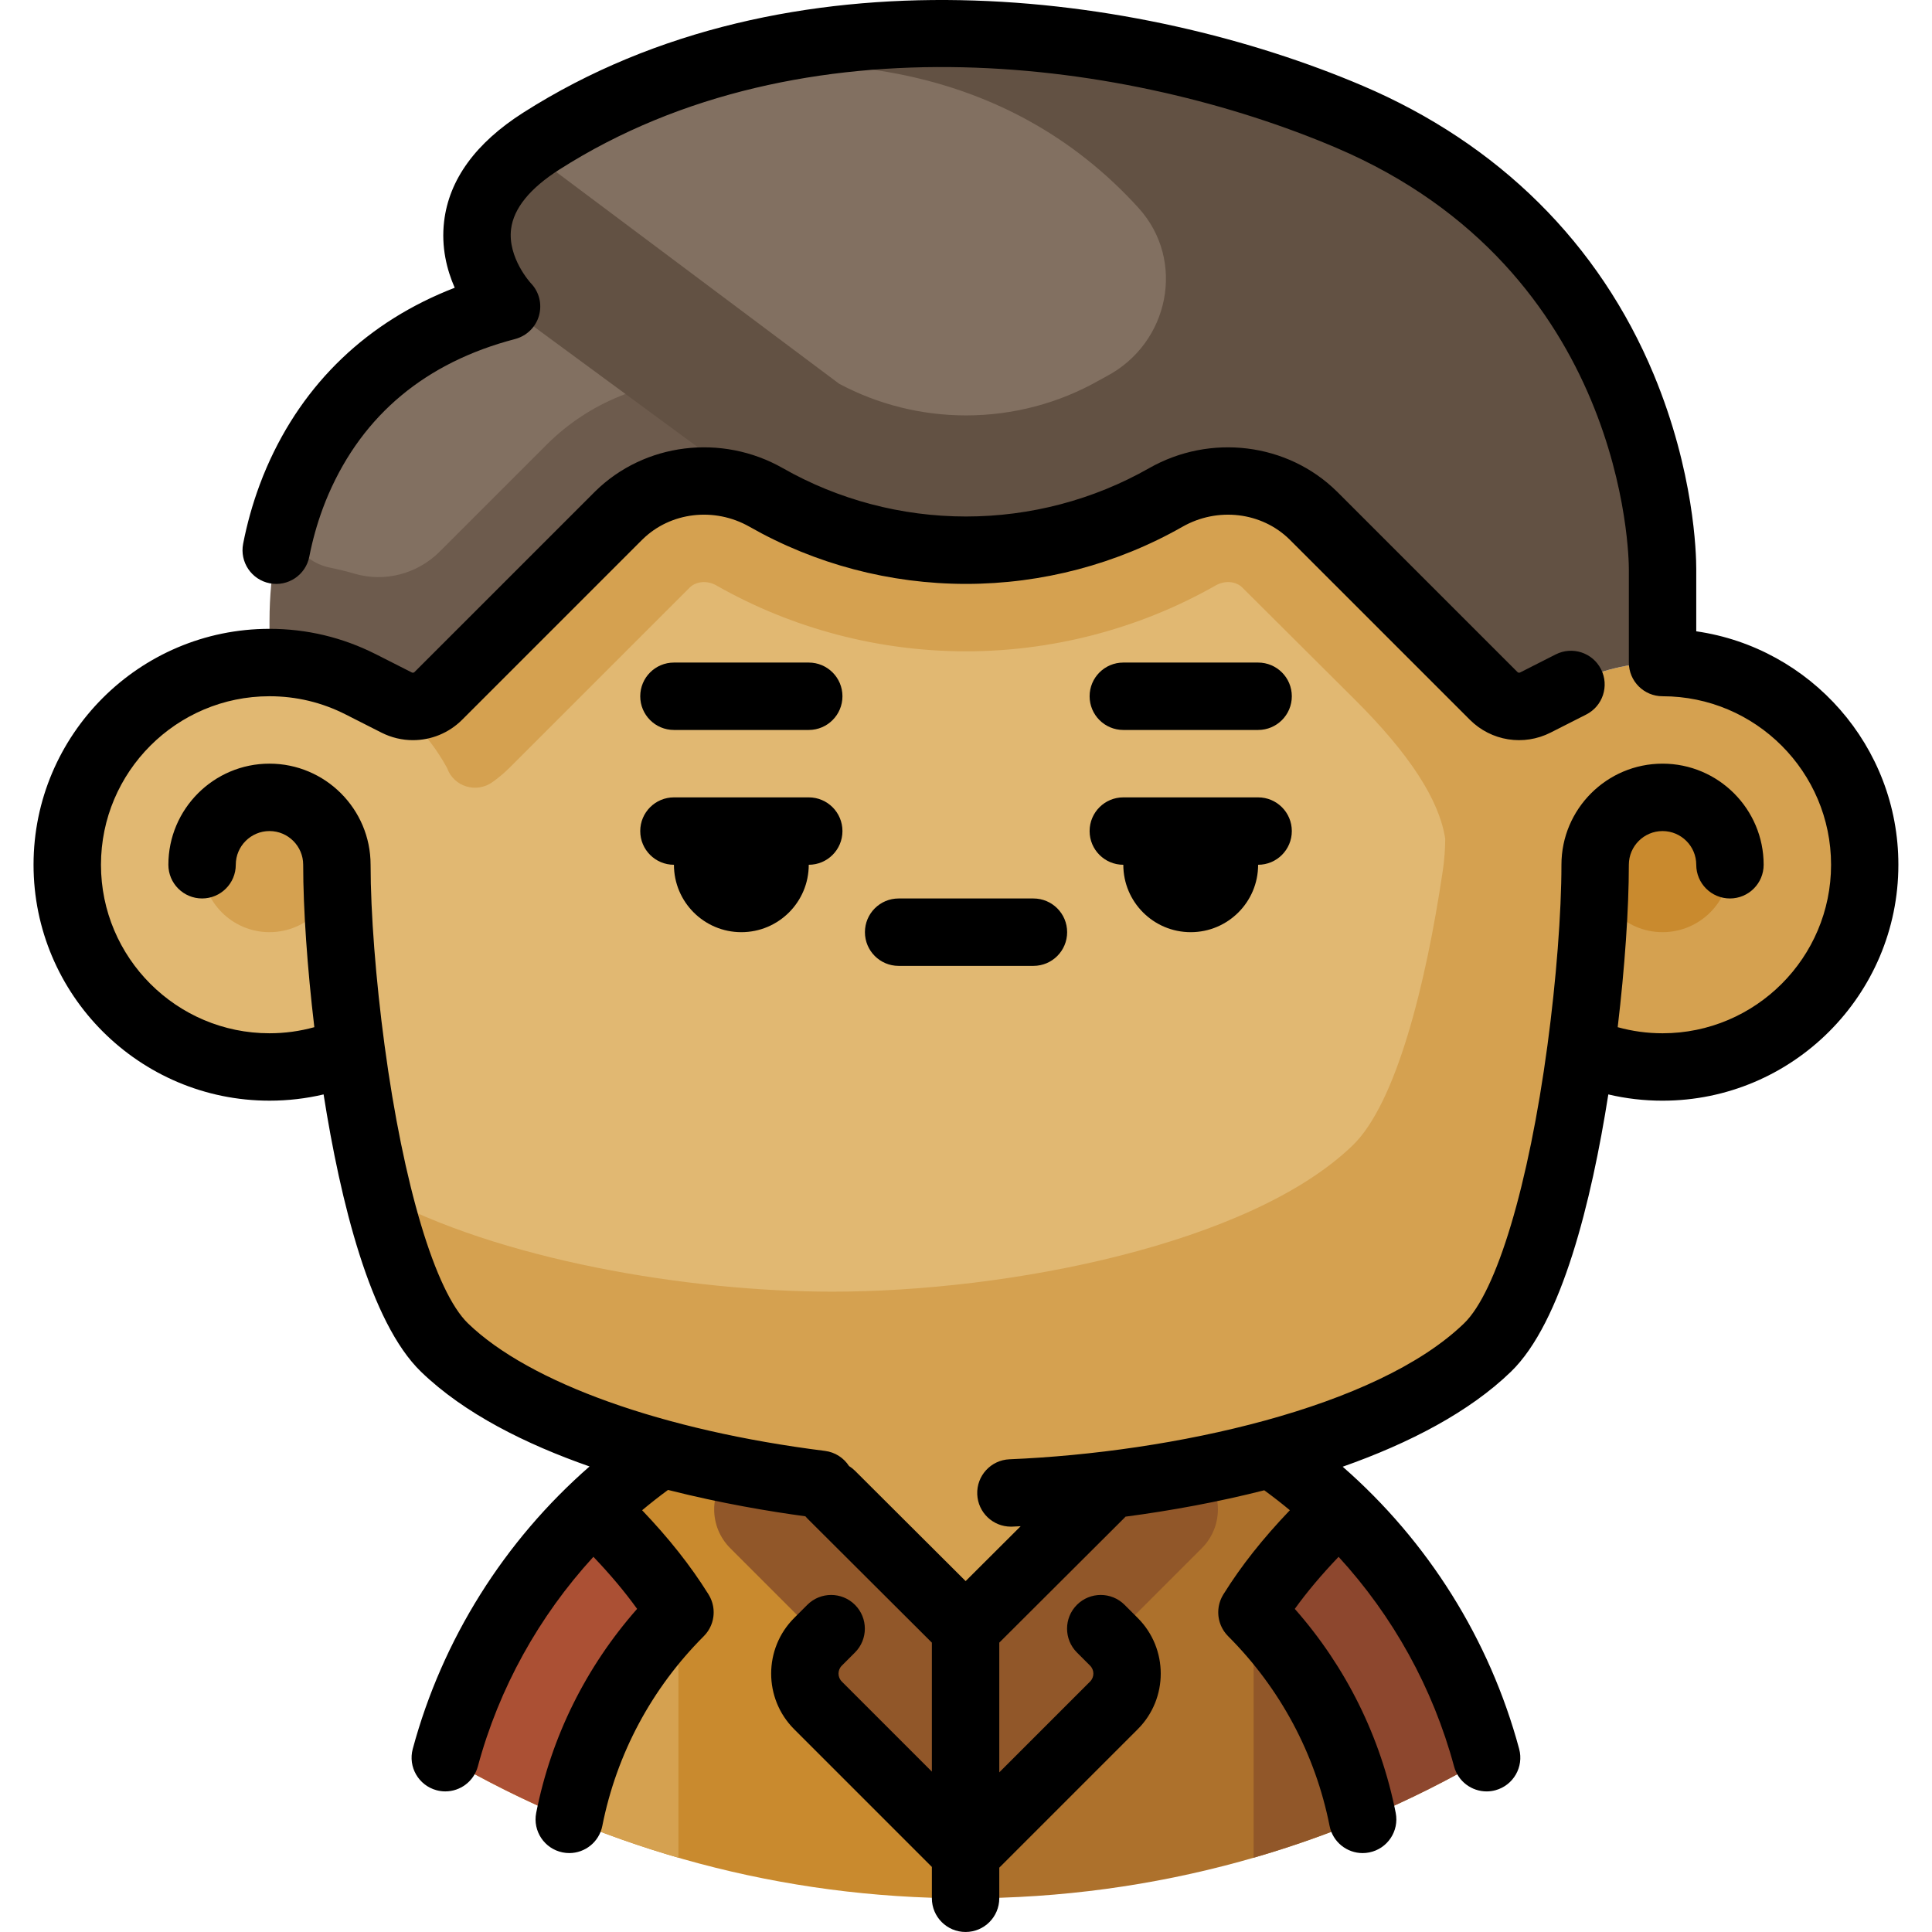
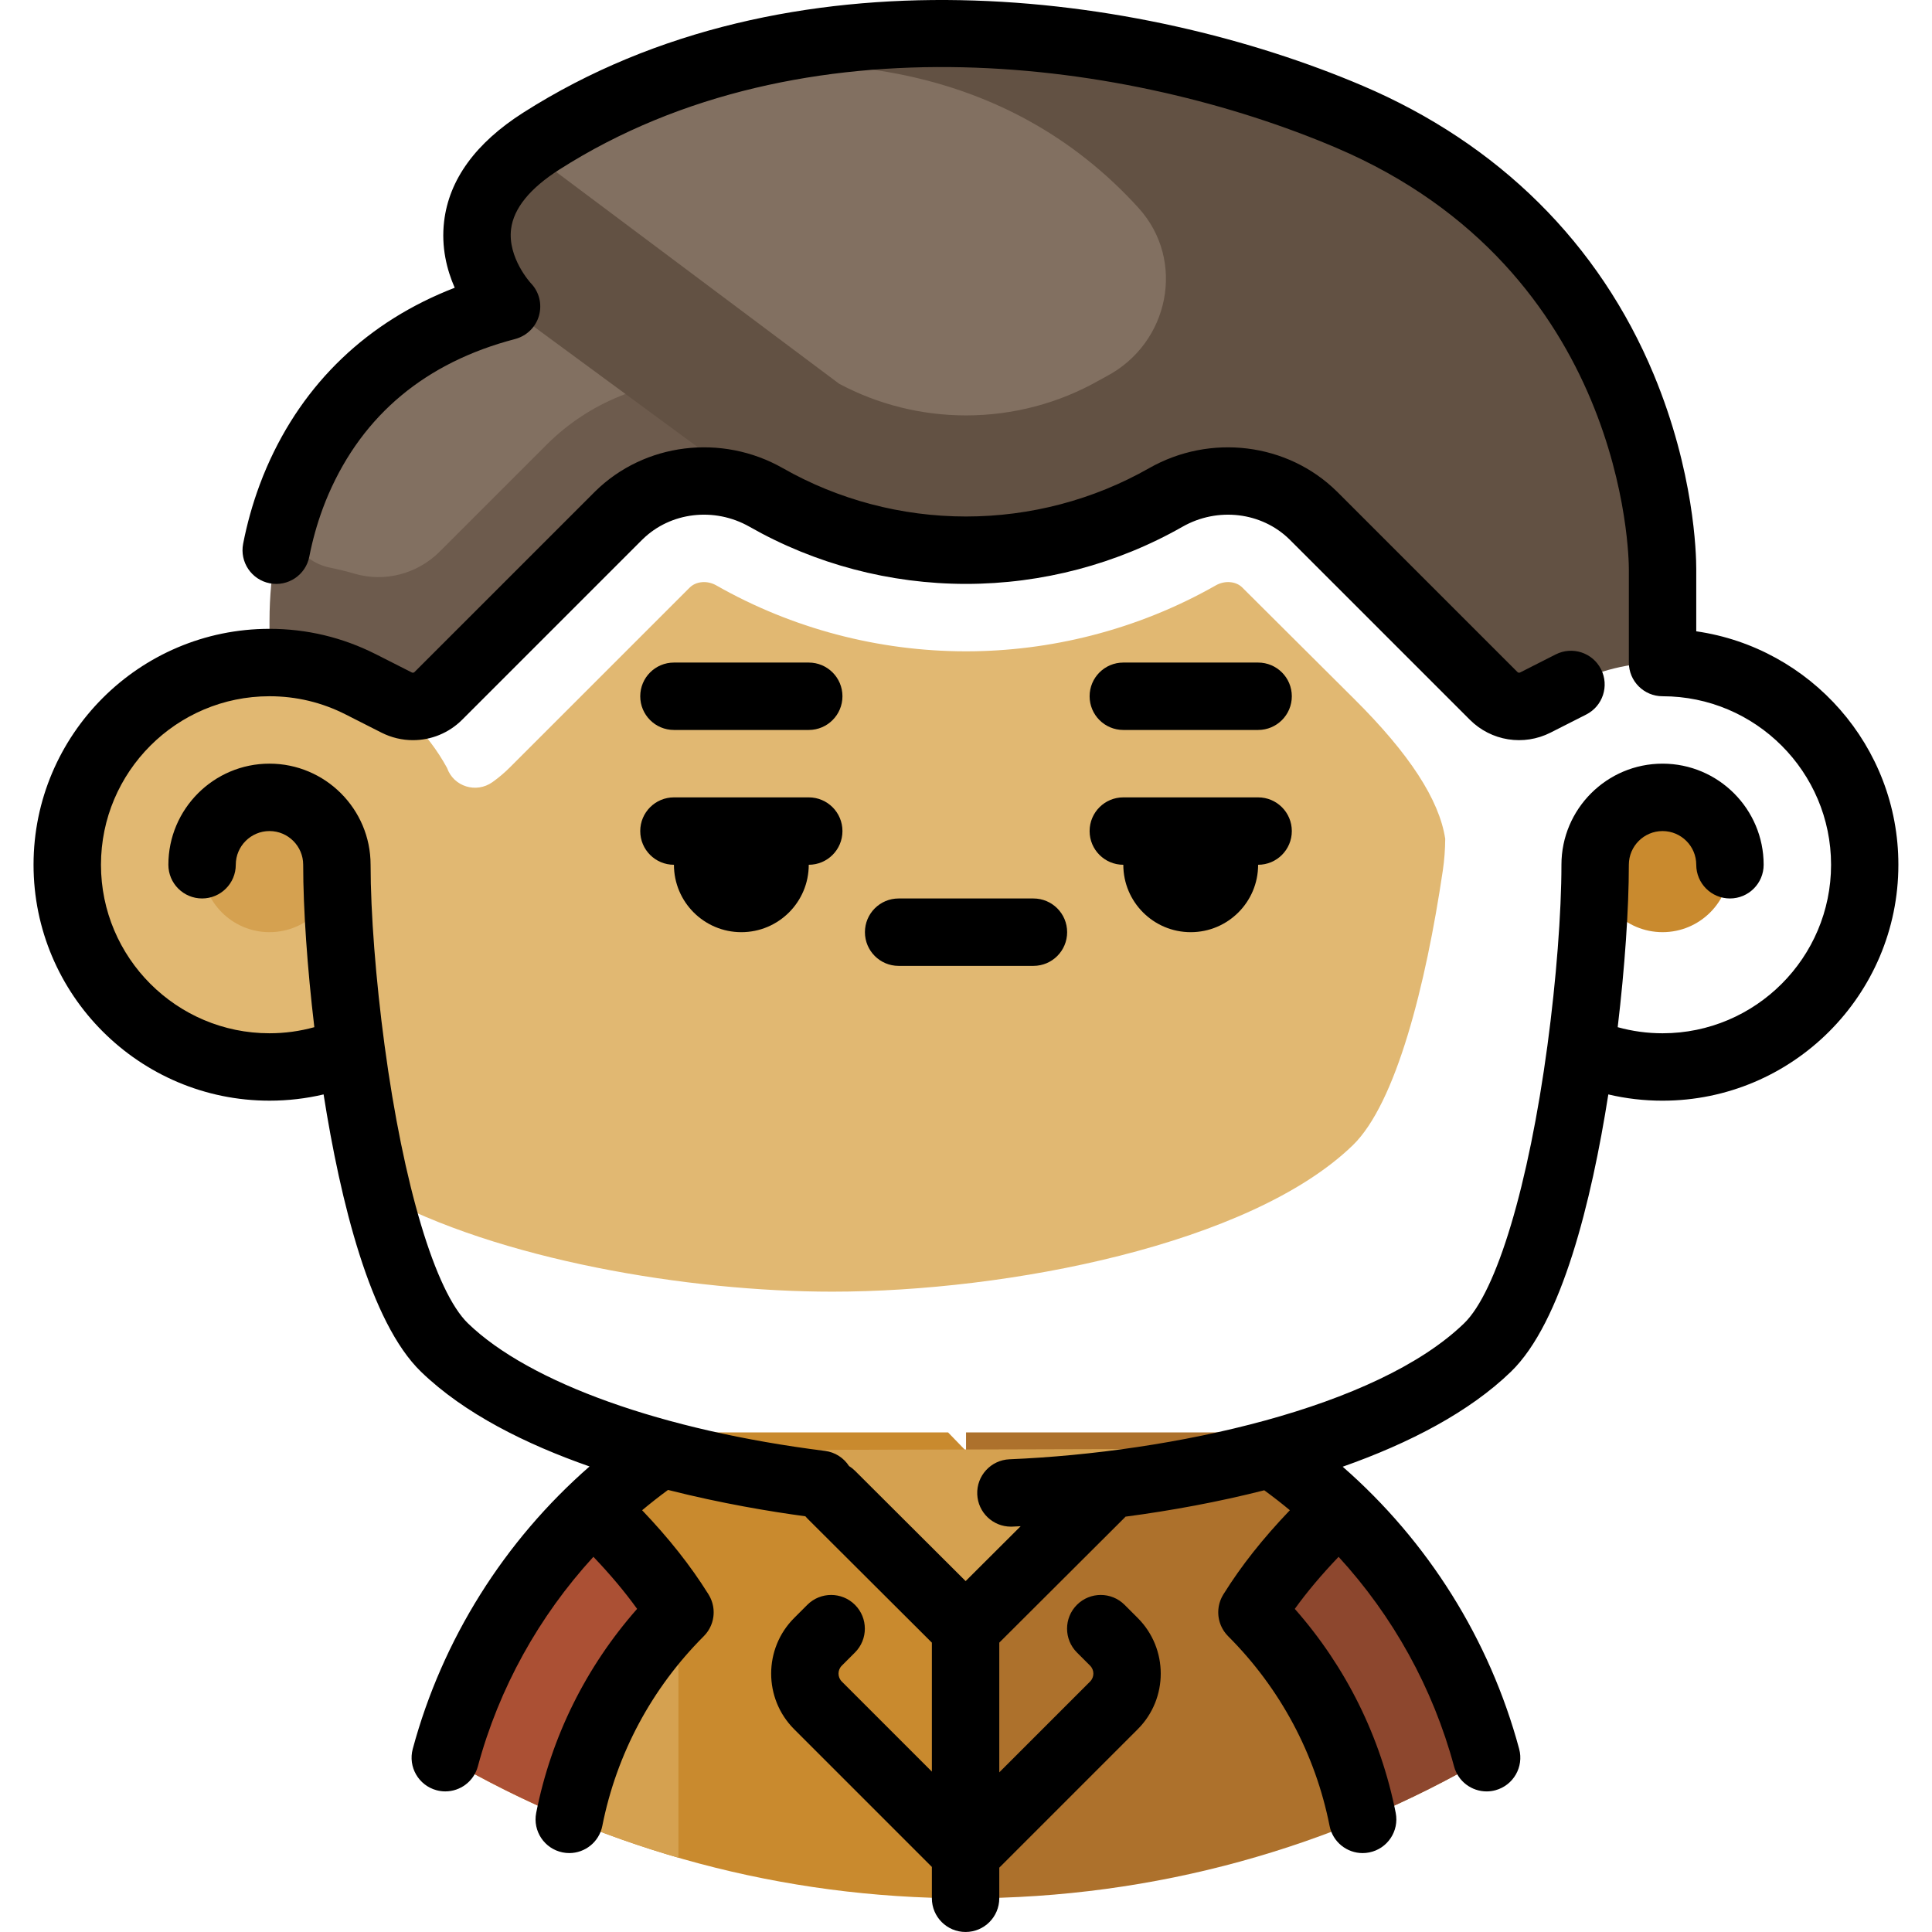
<svg xmlns="http://www.w3.org/2000/svg" version="1.1" id="Layer_1" x="0px" y="0px" viewBox="0 0 511.993 511.993" style="enable-background:new 0 0 511.993 511.993;" xml:space="preserve">
  <path style="fill:#C98A2E;" d="M184.034,379.595c-32.041,18.717-56.133,49.548-66.013,86.21  c39.24,22.931,84.689,36.394,133.22,37.223l4.763,0.04l57.161-59.543l-61.924-63.93H184.034z" />
  <path style="fill:#AD712C;" d="M327.977,379.595h-71.971v123.473c50.32,0,97.462-13.583,137.983-37.263  C384.11,429.143,360.018,398.312,327.977,379.595z" />
-   <path style="fill:#915729;" d="M318.488,389.701l-18.818-18.818h-43.665H212.34l-18.818,18.818c-5.684,5.684-5.684,14.9,0,20.584  l18.818,18.818l43.665,72.774l43.665-72.774l18.818-18.818C324.172,404.601,324.172,395.385,318.488,389.701z" />
  <path style="fill:#AB5034;" d="M157.184,399.866c-18.527,17.747-32.289,40.428-39.162,65.939  c10.524,6.15,21.497,11.612,32.855,16.339l28.915-54.421C173.439,417.503,165.83,408.147,157.184,399.866z" />
  <path style="fill:#8D472E;" d="M363.182,408.57c-2.663-3.018-5.451-5.921-8.356-8.704c-8.646,8.281-16.254,17.637-22.606,27.855  l28.915,54.421c0.684-0.285,1.367-0.569,2.047-0.86c10.628-4.526,20.916-9.699,30.806-15.479  C388.192,444.294,377.498,424.796,363.182,408.57z" />
-   <path style="fill:#915729;" d="M332.22,492.31c9.879-2.858,19.529-6.26,28.915-10.166c-4.156-20.992-14.44-39.782-28.915-54.421  V492.31z" />
  <g>
    <path style="fill:#D5A150;" d="M150.876,482.143c9.386,3.907,19.035,7.308,28.915,10.166v-64.588   C165.316,442.362,155.032,461.15,150.876,482.143z" />
    <polygon style="fill:#D5A150;" points="208.371,384.247 255.873,431.616 303.639,383.982  " />
-     <path style="fill:#D5A150;" d="M494.141,227.205c-0.972-27.187-22.637-49.621-49.778-51.493   c-10.135-0.699-19.709,1.443-28.036,5.68c-8.694-32.89-25.821-64.251-48.689-89.159c-29.553-32.189-68.696-53.6-111.632-53.6   c-70.309,0-130.447,57.41-154.955,125.55c-2.039,5.667-3.832,11.407-5.362,17.196l4.399,134.967   c4.465,18.199,10.347,33.638,17.72,40.769c27.155,26.268,91.953,38.775,138.489,38.775s110.752-12.508,137.908-38.775   c12.252-11.85,20.396-46.63,24.739-78.923c6.621,2.928,13.94,4.567,21.645,4.567C470.836,282.76,495.232,257.697,494.141,227.205z" />
  </g>
  <path style="fill:#E1B872;" d="M358.946,185.301c-13.929-13.85-29.768-29.642-29.768-29.642c-1.664-1.636-4.613-1.879-6.97-0.536  c-10.29,5.858-21.384,10.329-32.975,13.29c-10.888,2.782-22.068,4.192-33.228,4.192c-23.223,0-46.115-6.045-66.201-17.482  c-2.359-1.342-5.309-1.102-7.011,0.572l-0.618,0.613l-47.059,47.06c-1.439,1.439-2.981,2.743-4.619,3.906  c-4.282,3.041-10.278,1.199-12.018-3.757l0,0c-5.181-9.484-13.145-17.229-22.793-22.139c-0.001,0.005-0.002,0.01-0.004,0.014  c-8.328-4.237-17.901-6.379-28.036-5.68c-27.141,1.872-48.805,24.305-49.778,51.493c-1.091,30.492,23.305,55.553,53.553,55.553  c7.705,0,15.024-1.639,21.645-4.567c1.73,12.86,4.064,26.109,7.019,38.153c31.889,17.525,82.311,25.956,120.484,25.956  c46.536,0,110.752-12.508,137.908-38.775c11.493-11.117,19.373-42.412,23.89-72.903c0.412-2.779,0.604-5.561,0.629-8.33  C381.419,211.942,373.485,199.758,358.946,185.301z" />
  <circle style="fill:#C98A2E;" cx="440.586" cy="229.167" r="17.863" />
  <circle style="fill:#D5A150;" cx="71.422" cy="229.167" r="17.863" />
  <path style="fill:#6D5B4D;" d="M134.213,50.543v30.669l-55.341,46.19c-5.06,11.685-7.449,24.342-7.449,37.057v11.124  c8.735,0,16.974,2.103,24.261,5.811l9.441,4.788c3.675,1.865,8.132,1.154,11.046-1.76c0,0,35.314-35.314,47.085-47.085  c0.248-0.248,0.495-0.493,0.743-0.738c10.414-10.251,26.363-11.991,39.062-4.761l52.943-81.296H134.213V50.543z" />
  <path style="fill:#827061;" d="M134.213,50.543v30.669c-30.784,8.055-46.952,26.872-55.341,46.19  c-0.609,1.404-1.177,2.822-1.706,4.253c-2.988,8.073,1.787,17.057,10.225,18.761c2.225,0.449,4.43,0.992,6.608,1.626  c8.003,2.33,16.637,0.027,22.531-5.866l28.615-28.611c11.069-10.895,25.781-16.868,41.475-16.868  c10.918,0,21.691,2.994,31.038,8.643c0.026-0.006,0.04-0.01,0.067-0.015l38.281-58.782H134.213V50.543z" />
  <path style="fill:#625143;" d="M357.628,30.959c-48.529-20.69-141.69-39.798-214.188,6.439  c-31.878,20.326-9.226,43.814-9.226,43.814l68.849,50.628c15.618,8.892,33.687,13.972,52.943,13.972s37.326-5.08,52.943-13.972  c12.699-7.23,28.648-5.49,39.062,4.761c0.249,0.245,0.497,0.491,0.744,0.738c11.772,11.772,47.085,47.085,47.085,47.085  c2.914,2.914,7.371,3.624,11.046,1.76l9.42-4.779c7.292-3.714,15.538-5.821,24.282-5.821c0-12.809,0-23.271,0-24.8  C440.588,147.06,439.999,66.085,357.628,30.959z" />
  <path style="fill:#827061;" d="M182.42,18.993c-13.384,4.413-26.489,10.439-38.98,18.405c-1.3,0.829-2.5,1.664-3.624,2.501  l82.56,61.797c10.278,5.495,21.864,8.39,33.631,8.39c12.394,0,24.59-3.213,35.267-9.292c0.653-0.372,1.31-0.731,1.972-1.081  c16.637-8.769,21.108-30.716,8.455-44.631C266.562,16.44,218.574,13.649,182.42,18.993z" />
  <path d="M333.411,211.308h-35.726c-4.933,0-8.931,3.999-8.931,8.931c0,4.933,3.999,8.931,8.931,8.931  c0,9.865,7.998,17.863,17.863,17.863c9.865,0,17.863-7.998,17.863-17.863c4.933,0,8.931-3.999,8.931-8.931  C342.342,215.307,338.344,211.308,333.411,211.308z" />
  <path d="M214.325,211.308h-35.726c-4.933,0-8.931,3.999-8.931,8.931c0,4.933,3.999,8.931,8.931,8.931  c0,9.865,7.998,17.863,17.863,17.863c9.865,0,17.863-7.998,17.863-17.863c4.933,0,8.931-3.999,8.931-8.931  C223.256,215.307,219.259,211.308,214.325,211.308z" />
  <path d="M273.868,238.102h-35.726c-4.933,0-8.931,3.999-8.931,8.931c0,4.933,3.999,8.931,8.931,8.931h35.726  c4.934,0,8.931-3.999,8.931-8.931C282.799,242.101,278.801,238.102,273.868,238.102z" />
  <path d="M333.411,175.583h-35.726c-4.934,0-8.931,3.999-8.931,8.931c0,4.933,3.998,8.931,8.931,8.931h35.726  c4.934,0,8.931-3.999,8.931-8.931C342.342,179.581,338.344,175.583,333.411,175.583z" />
  <path d="M214.325,175.583h-35.726c-4.933,0-8.931,3.999-8.931,8.931c0,4.933,3.999,8.931,8.931,8.931h35.726  c4.933,0,8.931-3.999,8.931-8.931C223.256,179.581,219.259,175.583,214.325,175.583z" />
  <path d="M449.519,167.299v-16.515c0-4.086-0.544-25.774-11.276-51.568c-14.425-34.668-41.089-61.111-77.113-76.473  c-58.428-24.909-151.757-37.989-222.493,7.125c-12.584,8.024-19.631,17.716-20.945,28.808c-0.805,6.794,0.717,12.817,2.812,17.581  c-22.985,8.885-40.084,25.159-49.83,47.598c-0.668,1.545-1.303,3.126-1.871,4.663c-0.024,0.063-0.046,0.126-0.069,0.192  c-1.826,4.941-3.272,10.119-4.3,15.391c-0.944,4.841,2.215,9.532,7.057,10.476c4.846,0.949,9.532-2.215,10.476-7.057  c0.853-4.372,2.052-8.655,3.564-12.731c0.02-0.054,0.039-0.108,0.058-0.162c0.458-1.233,0.955-2.469,1.474-3.667  c9.161-21.095,25.786-34.925,49.41-41.107c3.069-0.803,5.505-3.147,6.363-6.2c0.857-3.053,0.056-6.307-2.145-8.59  c-0.062-0.067-6.216-6.765-5.247-14.394c0.695-5.474,5-10.77,12.798-15.742c64.875-41.375,151.455-28.958,205.883-5.754  c76.651,32.687,77.532,108.402,77.532,111.609v24.8c0,4.933,3.999,8.931,8.931,8.931c0.002,0,0.005,0,0.007,0  c24.621,0.005,44.65,20.035,44.65,44.657c0,24.624-20.033,44.657-44.657,44.657c-4.058,0-8.035-0.547-11.886-1.614  c1.866-15.686,2.954-31.362,2.954-43.043c0-4.925,4.006-8.931,8.931-8.931c4.925,0,8.931,4.006,8.931,8.931  c0,4.933,3.999,8.931,8.931,8.931s8.931-3.999,8.931-8.931c0-14.775-12.019-26.794-26.794-26.794s-26.794,12.019-26.794,26.794  c0,12.716-1.384,30.597-3.702,47.831c-4.99,37.099-13.457,65.337-22.098,73.694c-23.155,22.399-77.185,34.232-120.461,36.025  c-4.929,0.204-8.758,4.366-8.554,9.293c0.199,4.803,4.155,8.561,8.917,8.561c0.124,0,0.25-0.002,0.376-0.007  c0.729-0.03,1.475-0.07,2.214-0.106l-14.582,14.542l-29.32-29.238c-0.486-0.485-1.017-0.894-1.576-1.244  c-1.383-2.141-3.664-3.68-6.391-4.022c-42.92-5.382-78.286-18.018-94.604-33.804c-8.64-8.357-17.107-36.595-22.098-73.694  c-2.319-17.234-3.702-35.115-3.702-47.831c0-14.775-12.019-26.794-26.794-26.794s-26.794,12.019-26.794,26.794  c0,4.933,3.999,8.931,8.931,8.931s8.931-3.999,8.931-8.931c0-4.925,4.006-8.931,8.931-8.931c4.925,0,8.931,4.006,8.931,8.931  c0,11.681,1.088,27.358,2.955,43.043c-3.851,1.067-7.827,1.614-11.886,1.614c-24.625,0-44.657-20.033-44.657-44.657  s20.033-44.657,44.657-44.657c7.099,0,13.898,1.629,20.21,4.84c0.007,0.004,0.015,0.006,0.023,0.01  c0.026,0.013,0.05,0.026,0.076,0.039l9.353,4.744c2.659,1.349,5.522,2.005,8.36,2.005c4.78,0,9.49-1.862,13.043-5.415l47.084-47.085  l0.694-0.688c7.398-7.282,19.066-8.666,28.378-3.364c17.397,9.906,37.233,15.142,57.362,15.142s39.965-5.235,57.362-15.142  c9.311-5.299,20.98-3.917,28.38,3.367l47.777,47.772c5.66,5.66,14.263,7.03,21.402,3.408l9.441-4.788  c4.399-2.232,6.156-7.606,3.924-12.006c-2.232-4.399-7.606-6.157-12.006-3.924l-9.44,4.788c-0.231,0.117-0.509,0.074-0.692-0.11  l-47.085-47.085l-0.794-0.788c-13.066-12.861-33.523-15.392-49.747-6.157c-14.709,8.375-31.489,12.802-48.525,12.802  s-33.816-4.426-48.525-12.802c-16.224-9.236-36.68-6.706-49.744,6.154l-47.881,47.875c-0.183,0.182-0.463,0.225-0.692,0.111  l-9.423-4.78c-0.002-0.001-0.006-0.004-0.008-0.005c-0.005-0.002-0.011-0.005-0.015-0.007l-0.019-0.01  c-0.038-0.019-0.077-0.039-0.118-0.058c-0.021-0.011-0.043-0.018-0.064-0.027c-8.784-4.428-18.233-6.68-28.093-6.68  c-34.474,0-62.52,28.046-62.52,62.52s28.046,62.52,62.52,62.52c4.878,0,9.673-0.555,14.345-1.659  c4.447,28.209,12.309,60.425,25.828,73.502c11.499,11.123,27.871,19.222,44.651,25.092c-22.602,19.735-39.037,45.857-46.851,74.854  c-1.284,4.762,1.537,9.664,6.301,10.948c0.778,0.21,1.56,0.31,2.329,0.31c3.938,0,7.545-2.626,8.618-6.61  c5.588-20.735,16.188-39.798,30.626-55.558c4.459,4.673,8.306,9.245,11.582,13.798c-13.551,15.369-22.755,33.906-26.741,54.047  c-0.957,4.838,2.189,9.538,7.027,10.495c0.586,0.116,1.168,0.172,1.743,0.172c4.178,0,7.91-2.946,8.752-7.2  c3.774-19.074,13.076-36.463,26.898-50.285c0.056-0.056,0.102-0.116,0.156-0.173c0.133-0.141,0.266-0.282,0.388-0.43  c0.075-0.089,0.144-0.182,0.214-0.275c0.106-0.137,0.211-0.275,0.307-0.418c0.079-0.114,0.15-0.232,0.222-0.35  c0.076-0.125,0.152-0.249,0.223-0.377c0.076-0.138,0.145-0.28,0.213-0.422c0.055-0.114,0.11-0.229,0.16-0.345  c0.065-0.154,0.125-0.308,0.181-0.464c0.042-0.113,0.082-0.226,0.119-0.341c0.05-0.157,0.093-0.314,0.135-0.474  c0.031-0.121,0.062-0.242,0.089-0.364c0.032-0.151,0.058-0.302,0.083-0.455c0.021-0.135,0.043-0.27,0.058-0.406  c0.017-0.141,0.026-0.28,0.036-0.42c0.011-0.15,0.019-0.3,0.021-0.451c0.002-0.129,0-0.256-0.004-0.385  c-0.004-0.161-0.011-0.322-0.023-0.482c-0.01-0.124-0.025-0.245-0.039-0.368c-0.019-0.162-0.042-0.323-0.07-0.485  c-0.023-0.127-0.051-0.255-0.08-0.381c-0.033-0.151-0.068-0.301-0.11-0.45c-0.039-0.143-0.087-0.283-0.133-0.424  c-0.043-0.13-0.086-0.258-0.136-0.387c-0.062-0.162-0.133-0.32-0.205-0.479c-0.048-0.105-0.094-0.211-0.146-0.316  c-0.086-0.172-0.182-0.338-0.28-0.505c-0.039-0.068-0.071-0.138-0.113-0.205c-0.029-0.046-0.061-0.092-0.089-0.138  c-0.021-0.033-0.043-0.067-0.064-0.1c-4.626-7.401-10.383-14.677-17.463-22.096c2.227-1.862,4.512-3.661,6.865-5.382  c14.2,3.602,27.293,5.758,36.397,6.986c0.166,0.197,0.336,0.391,0.522,0.575l33.001,32.909v34.175l-23.867-23.867  c-1.161-1.161-1.161-3.05,0-4.211l3.488-3.488c3.488-3.488,3.488-9.143,0-12.63c-3.488-3.488-9.143-3.488-12.63,0l-3.488,3.488  c-8.125,8.125-8.125,21.347,0,29.472l36.497,36.497v8.309c0,4.933,3.999,8.931,8.931,8.931c4.933,0,8.931-3.999,8.931-8.931v-8.11  l36.696-36.696c8.125-8.125,8.125-21.347,0-29.472l-3.488-3.488c-3.488-3.488-9.143-3.488-12.63,0c-3.488,3.488-3.488,9.143,0,12.63  l3.488,3.488c1.161,1.161,1.161,3.05,0,4.211l-24.066,24.066v-34.374l33.2-33.108c0.089-0.089,0.168-0.187,0.252-0.279  c12.104-1.599,24.619-3.9,36.772-6.99c2.319,1.698,4.587,3.452,6.783,5.287c-7.205,7.546-12.854,14.682-17.49,22.101  c-0.02,0.03-0.038,0.06-0.058,0.09c-0.03,0.048-0.063,0.095-0.093,0.144c-0.043,0.069-0.076,0.141-0.117,0.21  c-0.096,0.164-0.191,0.329-0.275,0.498c-0.054,0.107-0.101,0.214-0.15,0.323c-0.07,0.156-0.141,0.312-0.201,0.47  c-0.051,0.131-0.094,0.263-0.138,0.395c-0.045,0.138-0.092,0.275-0.131,0.416c-0.043,0.152-0.077,0.306-0.112,0.458  c-0.027,0.124-0.056,0.248-0.077,0.373c-0.029,0.163-0.051,0.326-0.07,0.491c-0.014,0.121-0.03,0.242-0.039,0.363  c-0.013,0.163-0.019,0.325-0.024,0.488c-0.004,0.126-0.006,0.252-0.004,0.379c0.002,0.154,0.011,0.305,0.021,0.458  c0.01,0.138,0.02,0.276,0.036,0.414c0.016,0.138,0.037,0.274,0.06,0.411c0.025,0.151,0.051,0.301,0.083,0.451  c0.026,0.124,0.058,0.245,0.089,0.367c0.04,0.158,0.085,0.316,0.135,0.472c0.037,0.115,0.079,0.229,0.12,0.343  c0.057,0.156,0.116,0.31,0.181,0.463c0.05,0.117,0.105,0.23,0.16,0.344c0.068,0.142,0.137,0.283,0.214,0.422  c0.069,0.127,0.145,0.25,0.221,0.375c0.073,0.119,0.145,0.237,0.224,0.354c0.095,0.141,0.199,0.276,0.302,0.412  c0.073,0.094,0.143,0.189,0.22,0.282c0.12,0.145,0.25,0.283,0.381,0.422c0.056,0.058,0.104,0.121,0.162,0.179  c13.822,13.822,23.124,31.211,26.898,50.285c0.842,4.254,4.574,7.2,8.752,7.2c0.575,0,1.159-0.056,1.743-0.171  c4.838-0.957,7.985-5.657,7.027-10.495c-3.986-20.142-13.19-38.679-26.742-54.049c3.252-4.517,7.072-9.046,11.606-13.796  c14.427,15.737,25.001,34.767,30.604,55.558c1.074,3.985,4.68,6.61,8.618,6.61c0.769,0,1.551-0.1,2.329-0.31  c4.763-1.284,7.583-6.185,6.301-10.948c-7.827-29.05-24.196-55.072-46.767-74.789c17.766-6.264,33.588-14.536,44.568-25.157  c13.521-13.077,21.383-45.294,25.828-73.502c4.673,1.103,9.467,1.659,14.345,1.659c34.474,0,62.52-28.046,62.52-62.52  C503.107,197.73,479.776,171.647,449.519,167.299z" />
  <g>
</g>
  <g>
</g>
  <g>
</g>
  <g>
</g>
  <g>
</g>
  <g>
</g>
  <g>
</g>
  <g>
</g>
  <g>
</g>
  <g>
</g>
  <g>
</g>
  <g>
</g>
  <g>
</g>
  <g>
</g>
  <g>
</g>
</svg>